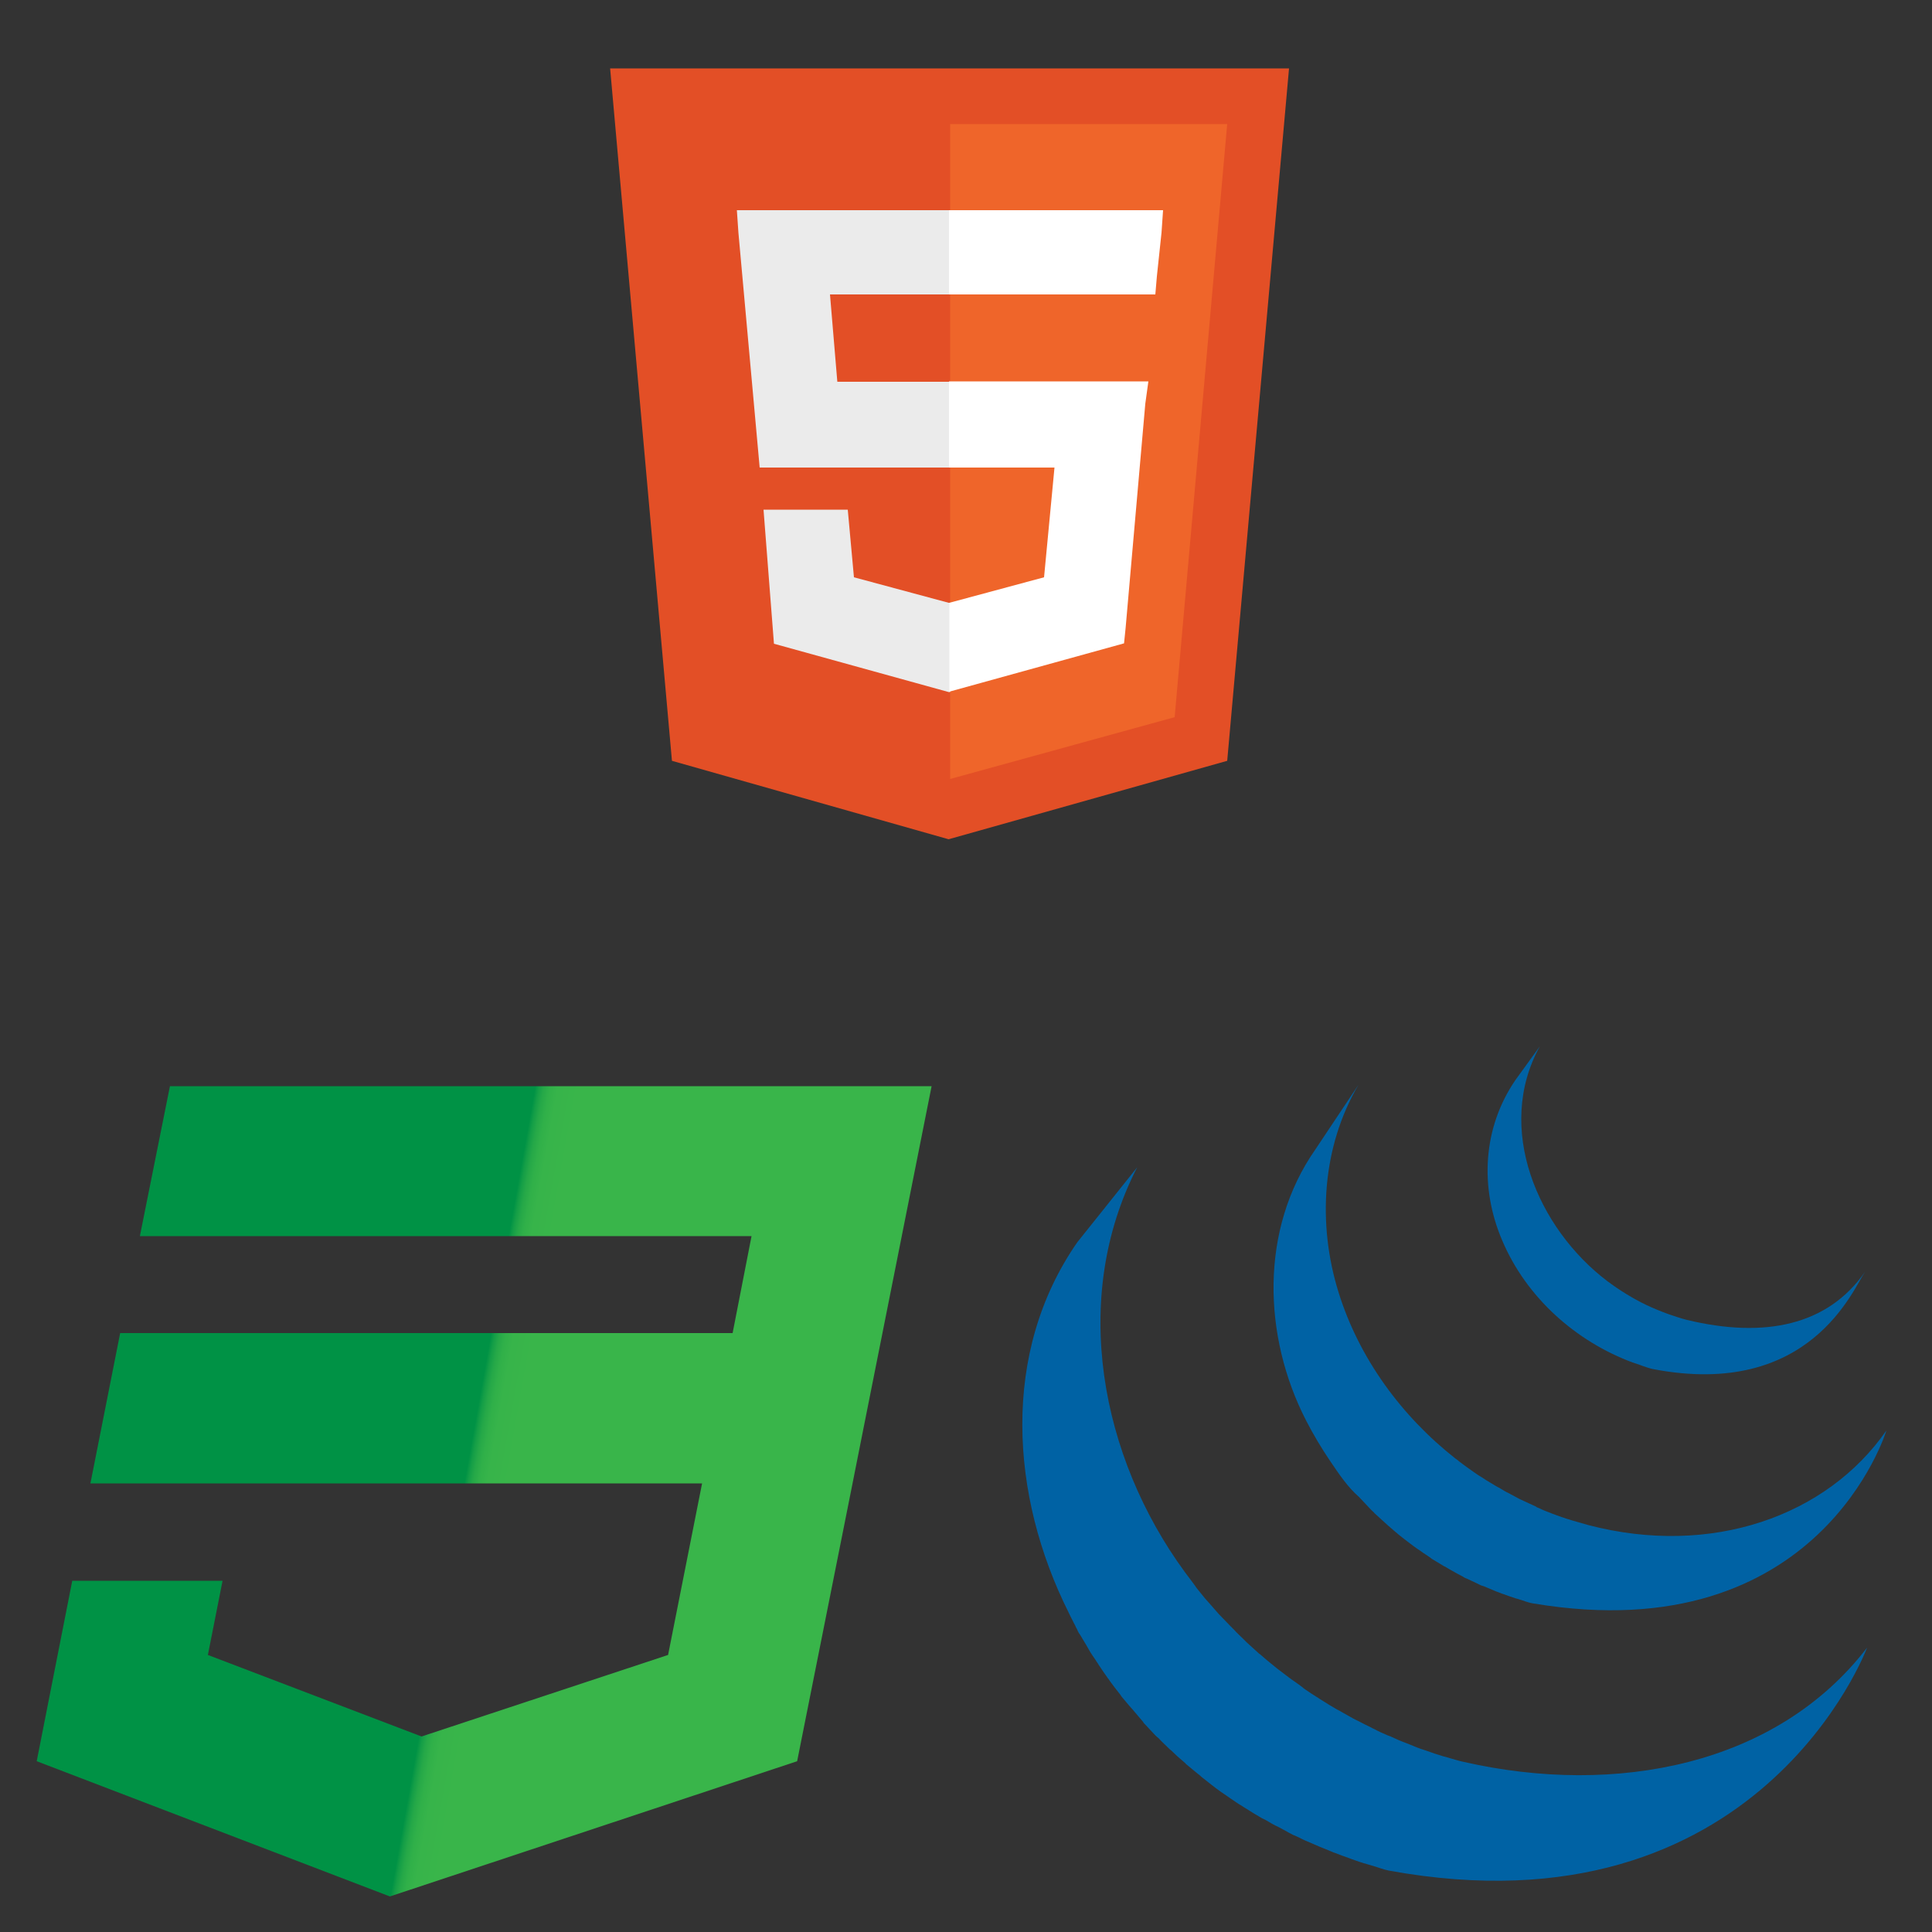
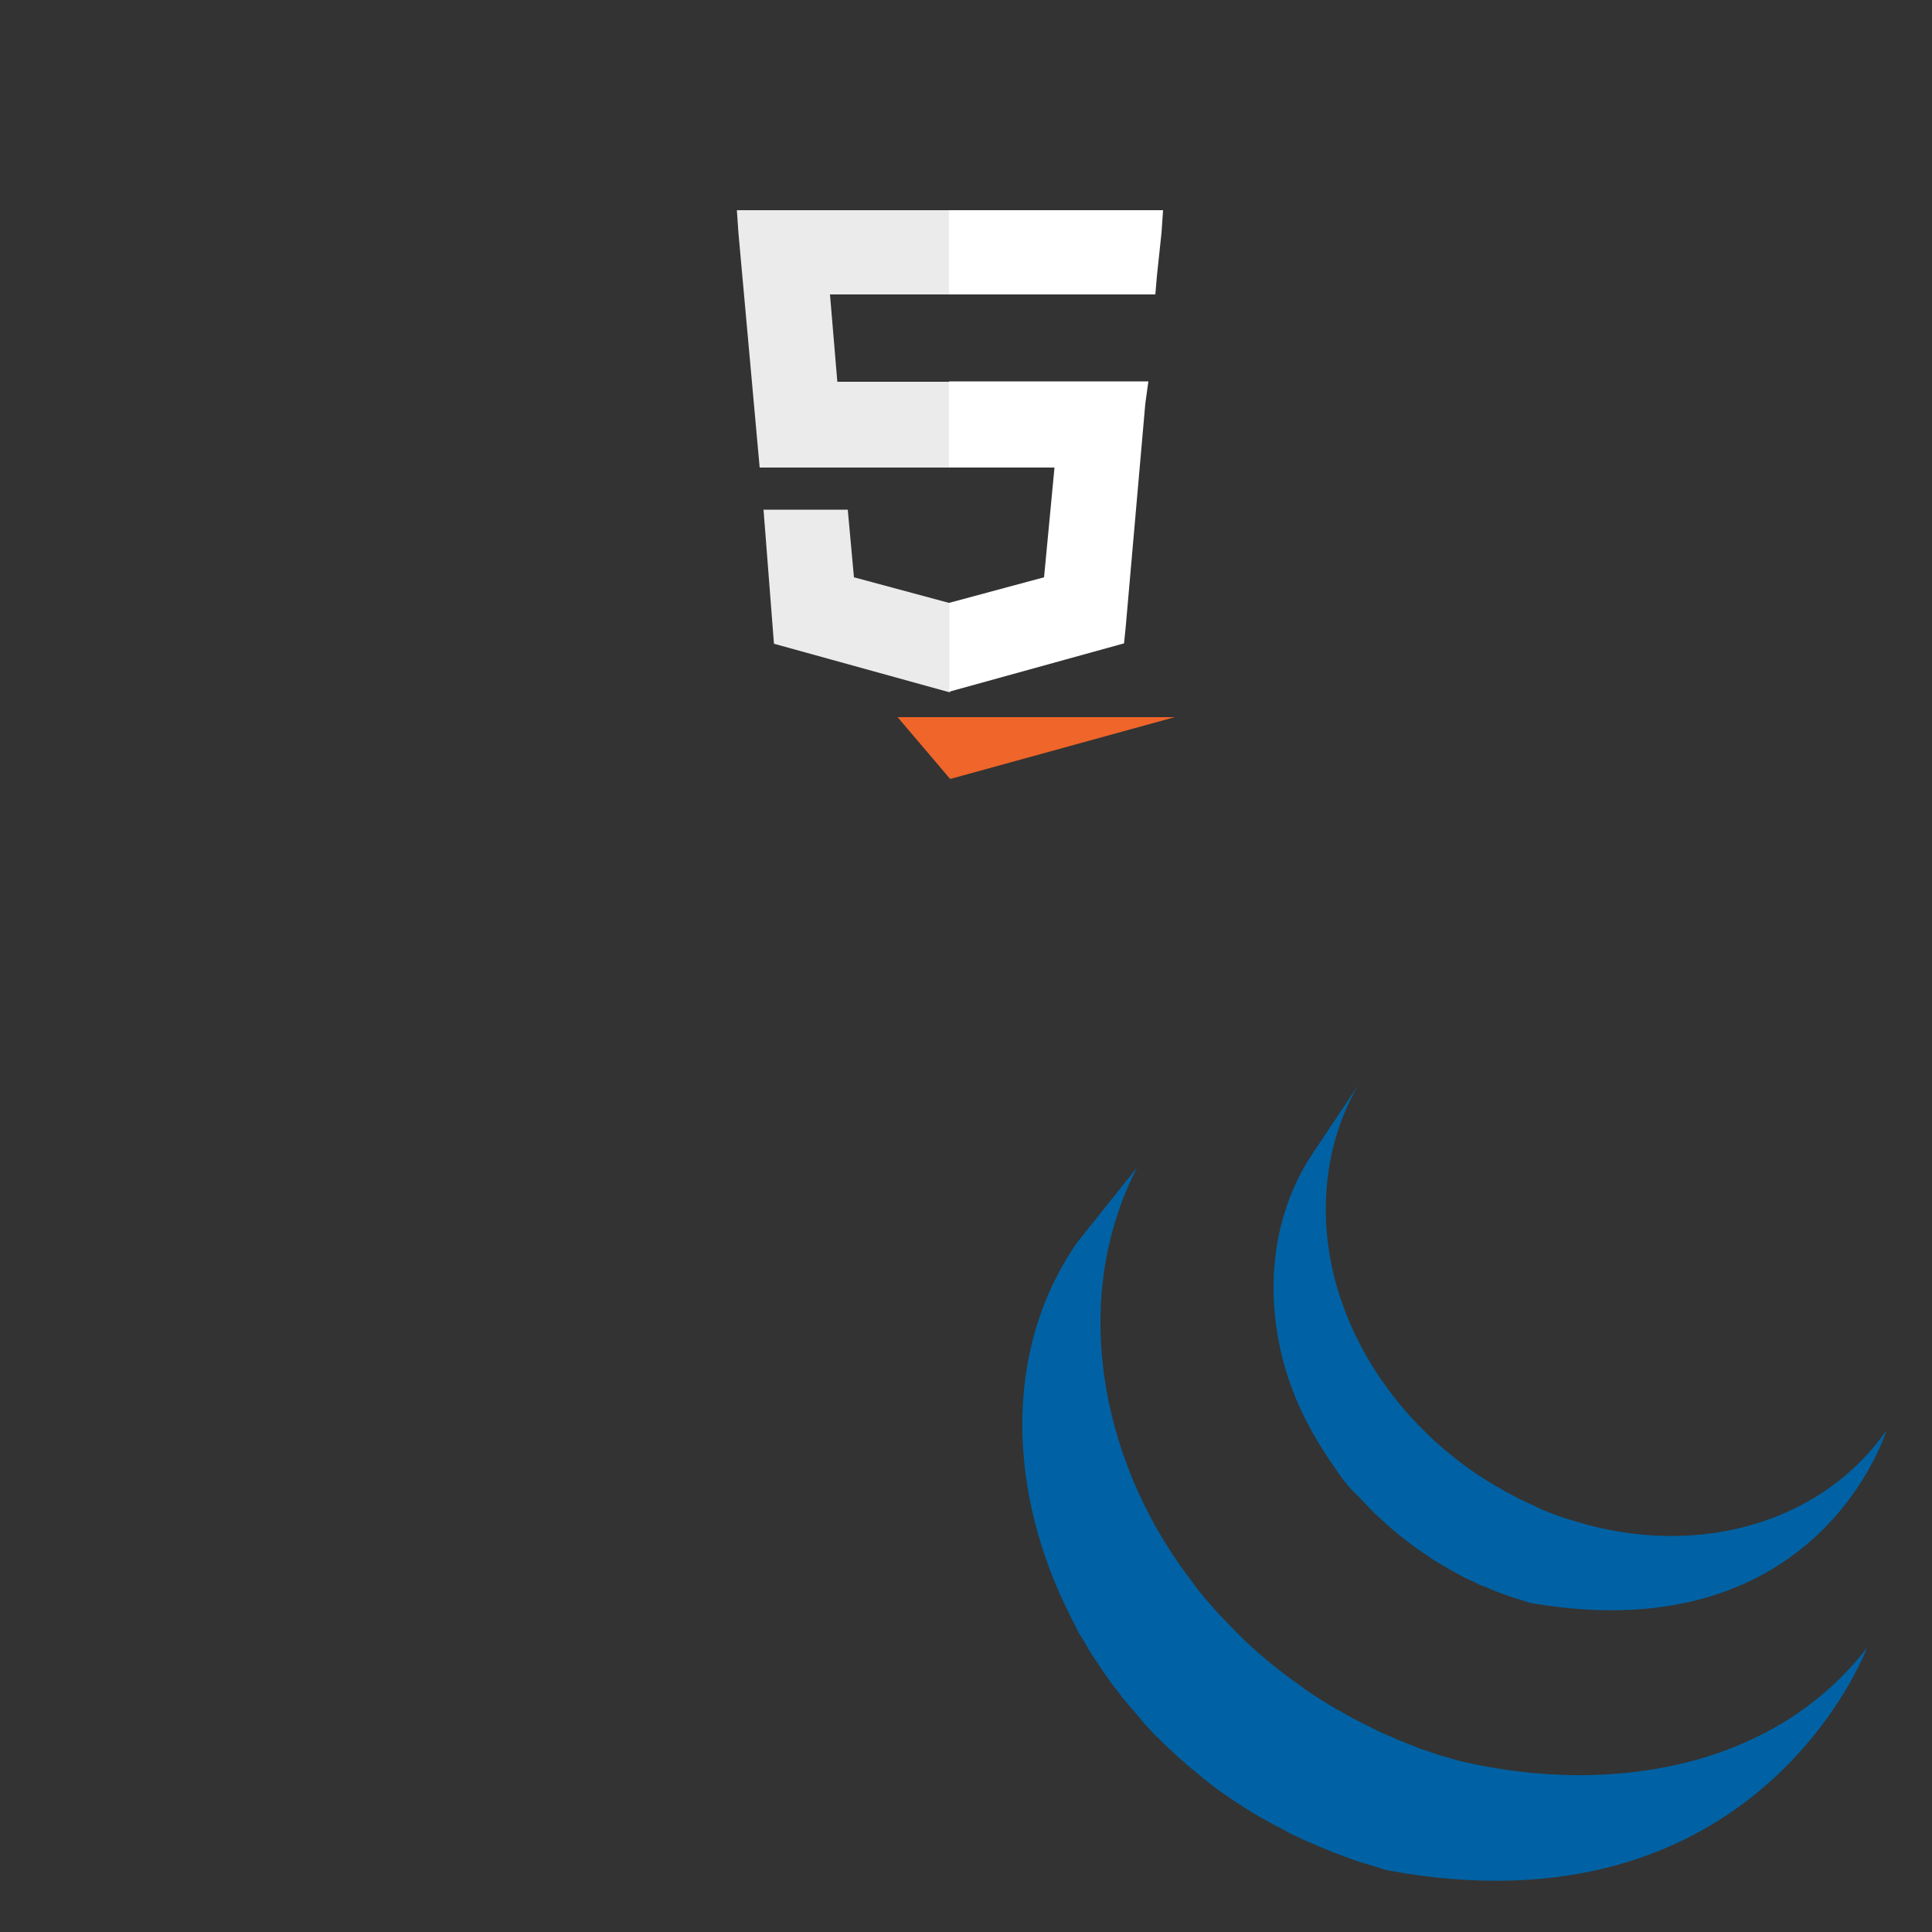
<svg xmlns="http://www.w3.org/2000/svg" version="1.1" id="web-design-img" x="0px" y="0px" viewBox="0 0 500 500" style="enable-background:new 0 0 500 500;" xml:space="preserve">
  <rect x="0" y="0" width="500" height="500" fill="#333333" stroke="none" />
  <style type="text/css">
	.st0{fill:#0062A4;}
	.st1{fill:#E34F26;}
	.st2{fill:#EF652A;}
	.st3{fill:#EBEBEB;}
	.st4{fill:#FFFFFF;}
	.st5{fill:url(#SVGID_1_);}
</style>
  <path class="st0" d="M278.8,321.5c-19.8,28.5-17.4,65.6-2.2,95.9c0.3,0.7,0.7,1.4,1.1,2.2c0.2,0.5,0.5,0.9,0.7,1.4  c0.1,0.3,0.3,0.5,0.4,0.8c0.2,0.5,0.5,1,0.8,1.4c0.5,0.8,1,1.7,1.5,2.5c0.3,0.5,0.5,0.9,0.8,1.4c0.5,0.9,1.1,1.7,1.7,2.6  c0.2,0.4,0.5,0.7,0.7,1.1c0.8,1.2,1.6,2.4,2.4,3.5c0,0,0,0.1,0.1,0.1c0.1,0.2,0.3,0.4,0.4,0.6c0.7,1,1.5,2,2.2,2.9  c0.3,0.4,0.6,0.7,0.8,1.1c0.7,0.8,1.4,1.7,2.1,2.5c0.3,0.3,0.5,0.6,0.8,0.9c0.9,1.1,1.9,2.2,2.8,3.3c0,0,0,0,0,0.1  c0,0,0.1,0.1,0.1,0.1c0.9,1,1.9,2,2.9,3.1c0.3,0.3,0.6,0.6,1,0.9c0.7,0.8,1.5,1.5,2.3,2.3c0.3,0.3,0.6,0.6,1,0.9c1,1,2.1,2,3.2,2.9  c0,0,0,0,0,0c0.2,0.2,0.4,0.3,0.5,0.5c1,0.8,1.9,1.6,2.9,2.4c0.4,0.3,0.8,0.6,1.2,1c0.8,0.6,1.6,1.3,2.4,1.9c0.4,0.3,0.8,0.6,1.3,1  c0.9,0.7,1.8,1.3,2.7,1.9c0.3,0.2,0.7,0.5,1,0.7c0.1,0.1,0.2,0.1,0.3,0.2c0.9,0.6,1.7,1.2,2.6,1.7c0.4,0.3,0.8,0.5,1.1,0.7  c1.4,0.9,2.7,1.7,4.1,2.5c0.4,0.2,0.8,0.4,1.2,0.6c1,0.6,2,1.2,3.1,1.7c0.6,0.3,1.1,0.6,1.7,0.9c0.7,0.4,1.4,0.8,2.2,1.2  c0.2,0.1,0.4,0.1,0.5,0.2c0.3,0.1,0.6,0.3,0.9,0.4c1.1,0.6,2.3,1.1,3.5,1.6c0.2,0.1,0.5,0.2,0.7,0.3c1.3,0.6,2.7,1.1,4.1,1.7  c0.3,0.1,0.6,0.3,1,0.4c1.3,0.5,2.6,1,3.8,1.4c0.2,0.1,0.3,0.1,0.5,0.2c1.4,0.5,2.8,1,4.3,1.4c0.3,0.1,0.7,0.2,1,0.3  c1.5,0.4,2.9,1,4.4,1.3c95.9,17.5,123.8-57.7,123.8-57.7c-23.4,30.5-65,38.5-104.3,29.6c-1.5-0.3-2.9-0.8-4.4-1.2  c-0.3-0.1-0.7-0.2-1.1-0.3c-1.4-0.4-2.8-0.9-4.2-1.4c-0.2-0.1-0.4-0.1-0.6-0.2c-1.3-0.4-2.5-0.9-3.7-1.4c-0.3-0.1-0.7-0.3-1-0.4  c-1.4-0.5-2.7-1.1-4-1.7c-0.3-0.1-0.5-0.2-0.8-0.3c-1.2-0.5-2.3-1-3.4-1.6c-0.3-0.1-0.6-0.3-1-0.5c-0.9-0.4-1.8-0.9-2.6-1.3  c-0.6-0.3-1.2-0.6-1.8-0.9c-1.1-0.6-2.1-1.2-3.2-1.8c-0.3-0.2-0.7-0.4-1.1-0.6c-1.4-0.8-2.7-1.6-4.1-2.5c-0.4-0.2-0.7-0.5-1.1-0.7  c-1-0.6-2-1.3-2.9-1.9c-0.3-0.2-0.6-0.4-0.9-0.7c-0.9-0.7-1.8-1.3-2.8-2c-0.4-0.3-0.8-0.6-1.2-0.9c-0.8-0.6-1.7-1.3-2.5-1.9  c-0.4-0.3-0.7-0.6-1.1-0.9c-1.1-0.9-2.1-1.7-3.1-2.6c-0.1-0.1-0.2-0.2-0.4-0.3c-1.1-1-2.2-2-3.3-3c-0.3-0.3-0.6-0.6-0.9-0.9  c-0.8-0.8-1.6-1.5-2.3-2.3c-0.3-0.3-0.6-0.6-0.9-0.9c-1-1-1.9-2-2.9-3c0,0-0.1-0.1-0.1-0.1c-1-1.1-1.9-2.2-2.9-3.3  c-0.3-0.3-0.5-0.6-0.8-0.9c-0.7-0.9-1.4-1.7-2.1-2.6c-0.2-0.3-0.5-0.7-0.7-1c-0.8-1.1-1.6-2.1-2.4-3.2  c-21.8-29.8-29.7-70.9-12.3-104.7" />
  <path class="st0" d="M340.4,297.5c-14.4,20.6-13.6,48.3-2.4,70.1c1.9,3.7,4,7.2,6.3,10.6c2.1,3.1,4.5,6.7,7.4,9.2  c1,1.1,2.1,2.2,3.2,3.4c0.3,0.3,0.6,0.5,0.8,0.8c1.1,1,2.2,2,3.3,3c0,0,0.1,0.1,0.1,0.1c0,0,0,0,0,0c1.3,1.1,2.5,2.2,3.8,3.2  c0.3,0.2,0.6,0.5,0.9,0.7c1.3,1,2.6,2,4,2.9c0,0,0.1,0,0.1,0.1c0.6,0.4,1.2,0.8,1.8,1.2c0.3,0.2,0.6,0.4,0.8,0.6c1,0.6,2,1.2,3,1.8  c0.1,0.1,0.3,0.2,0.4,0.2c0.8,0.5,1.7,1,2.6,1.5c0.3,0.2,0.6,0.3,0.9,0.5c0.6,0.3,1.2,0.6,1.8,1c0.1,0,0.2,0.1,0.3,0.1  c1.3,0.6,2.6,1.2,3.8,1.8c0.3,0.1,0.6,0.2,0.9,0.3c1,0.4,2.1,0.9,3.1,1.3c0.5,0.2,0.9,0.3,1.3,0.5c1,0.3,1.9,0.7,2.9,1  c0.5,0.2,0.9,0.3,1.3,0.4c1.4,0.4,2.7,1,4.2,1.2c74,12.3,91.2-44.8,91.2-44.8c-15.4,22.2-45.3,32.8-77.1,24.5  c-1.4-0.4-2.8-0.8-4.2-1.2c-0.4-0.1-0.8-0.3-1.3-0.4c-1-0.3-2-0.7-2.9-1c-0.4-0.2-0.9-0.3-1.3-0.5c-1.1-0.4-2.1-0.8-3.1-1.3  c-0.3-0.1-0.6-0.2-0.8-0.4c-1.3-0.6-2.6-1.2-3.9-1.8c-0.7-0.3-1.3-0.7-1.9-1c-0.4-0.2-0.8-0.4-1.1-0.6c-0.9-0.4-1.7-0.9-2.5-1.4  c-0.2-0.1-0.4-0.2-0.6-0.3c-1-0.6-2-1.2-3-1.8c-0.3-0.2-0.6-0.4-0.9-0.6c-0.7-0.4-1.3-0.8-2-1.3c-1.3-0.9-2.7-1.9-4-2.9  c-0.3-0.3-0.6-0.5-0.9-0.7c-14-11-25-26-30.3-43.1c-5.5-17.7-4.3-37.6,5.2-53.7" />
-   <path class="st0" d="M392.2,279.5c-8.5,12.4-9.3,27.9-3.4,41.6c6.2,14.6,18.9,26,33.7,31.5c0.6,0.2,1.2,0.4,1.8,0.6  c0.3,0.1,0.5,0.2,0.8,0.3c0.9,0.3,1.7,0.6,2.6,0.8c40.9,7.9,52-21,55-25.2c-9.7,14-26.1,17.3-46.1,12.5c-1.6-0.4-3.3-1-4.8-1.5  c-1.9-0.7-3.9-1.5-5.8-2.4c-3.5-1.7-6.9-3.8-10.1-6.2c-17.9-13.6-29.1-39.5-17.4-60.7" />
-   <path class="st1" d="M173.9,196.9l-16-179.2h175.7l-16,179.2l-72.1,20.3" />
-   <path class="st2" d="M245.9,201.6l58.1-16l13.6-153.5h-71.7" />
+   <path class="st2" d="M245.9,201.6l58.1-16h-71.7" />
  <path class="st3" d="M245.9,98.8h-29.2l-1.9-22.6h31.2V54.4h-0.4h-54.9l0.4,5.8l5.5,60.8h49.5V98.8z M245.9,156h-0.4l-24.5-6.6  l-1.6-17.5h-11.7h-10.1l2.7,34.7l45.2,12.5h0.4V156z" />
  <path class="st4" d="M245.6,98.8V121h27.3l-2.7,28.4l-24.5,6.6v23l45.2-12.5l0.4-3.9l5.1-58.1l0.8-5.8h-6.2H245.6z M245.6,54.4V68  v8.2l0,0h53.4l0,0l0,0l0.4-4.7l1.2-11.3l0.4-5.8H245.6z" />
  <linearGradient id="SVGID_1_" gradientUnits="userSpaceOnUse" x1="108.566" y1="374.615" x2="132.96" y2="378.983">
    <stop offset="0" style="stop-color:#009245" />
    <stop offset="0.451" style="stop-color:#009245" />
    <stop offset="0.525" style="stop-color:#009245" />
    <stop offset="0.564" style="stop-color:#149E47" />
    <stop offset="0.613" style="stop-color:#25A848" />
    <stop offset="0.675" style="stop-color:#30B049" />
    <stop offset="0.761" style="stop-color:#37B44A" />
    <stop offset="1" style="stop-color:#39B54A" />
  </linearGradient>
-   <path class="st5" d="M44,281l-7.8,38.9h158.3l-4.9,25.1H31.1l-7.7,38.9h158.3l-8.8,44.4l-63.8,21.1l-55.3-21.1l3.8-19.2H18.7  l-9.2,46.7l91.4,35l105.4-35l14-70.2l2.8-14.1l18-90.4H44z" />
</svg>